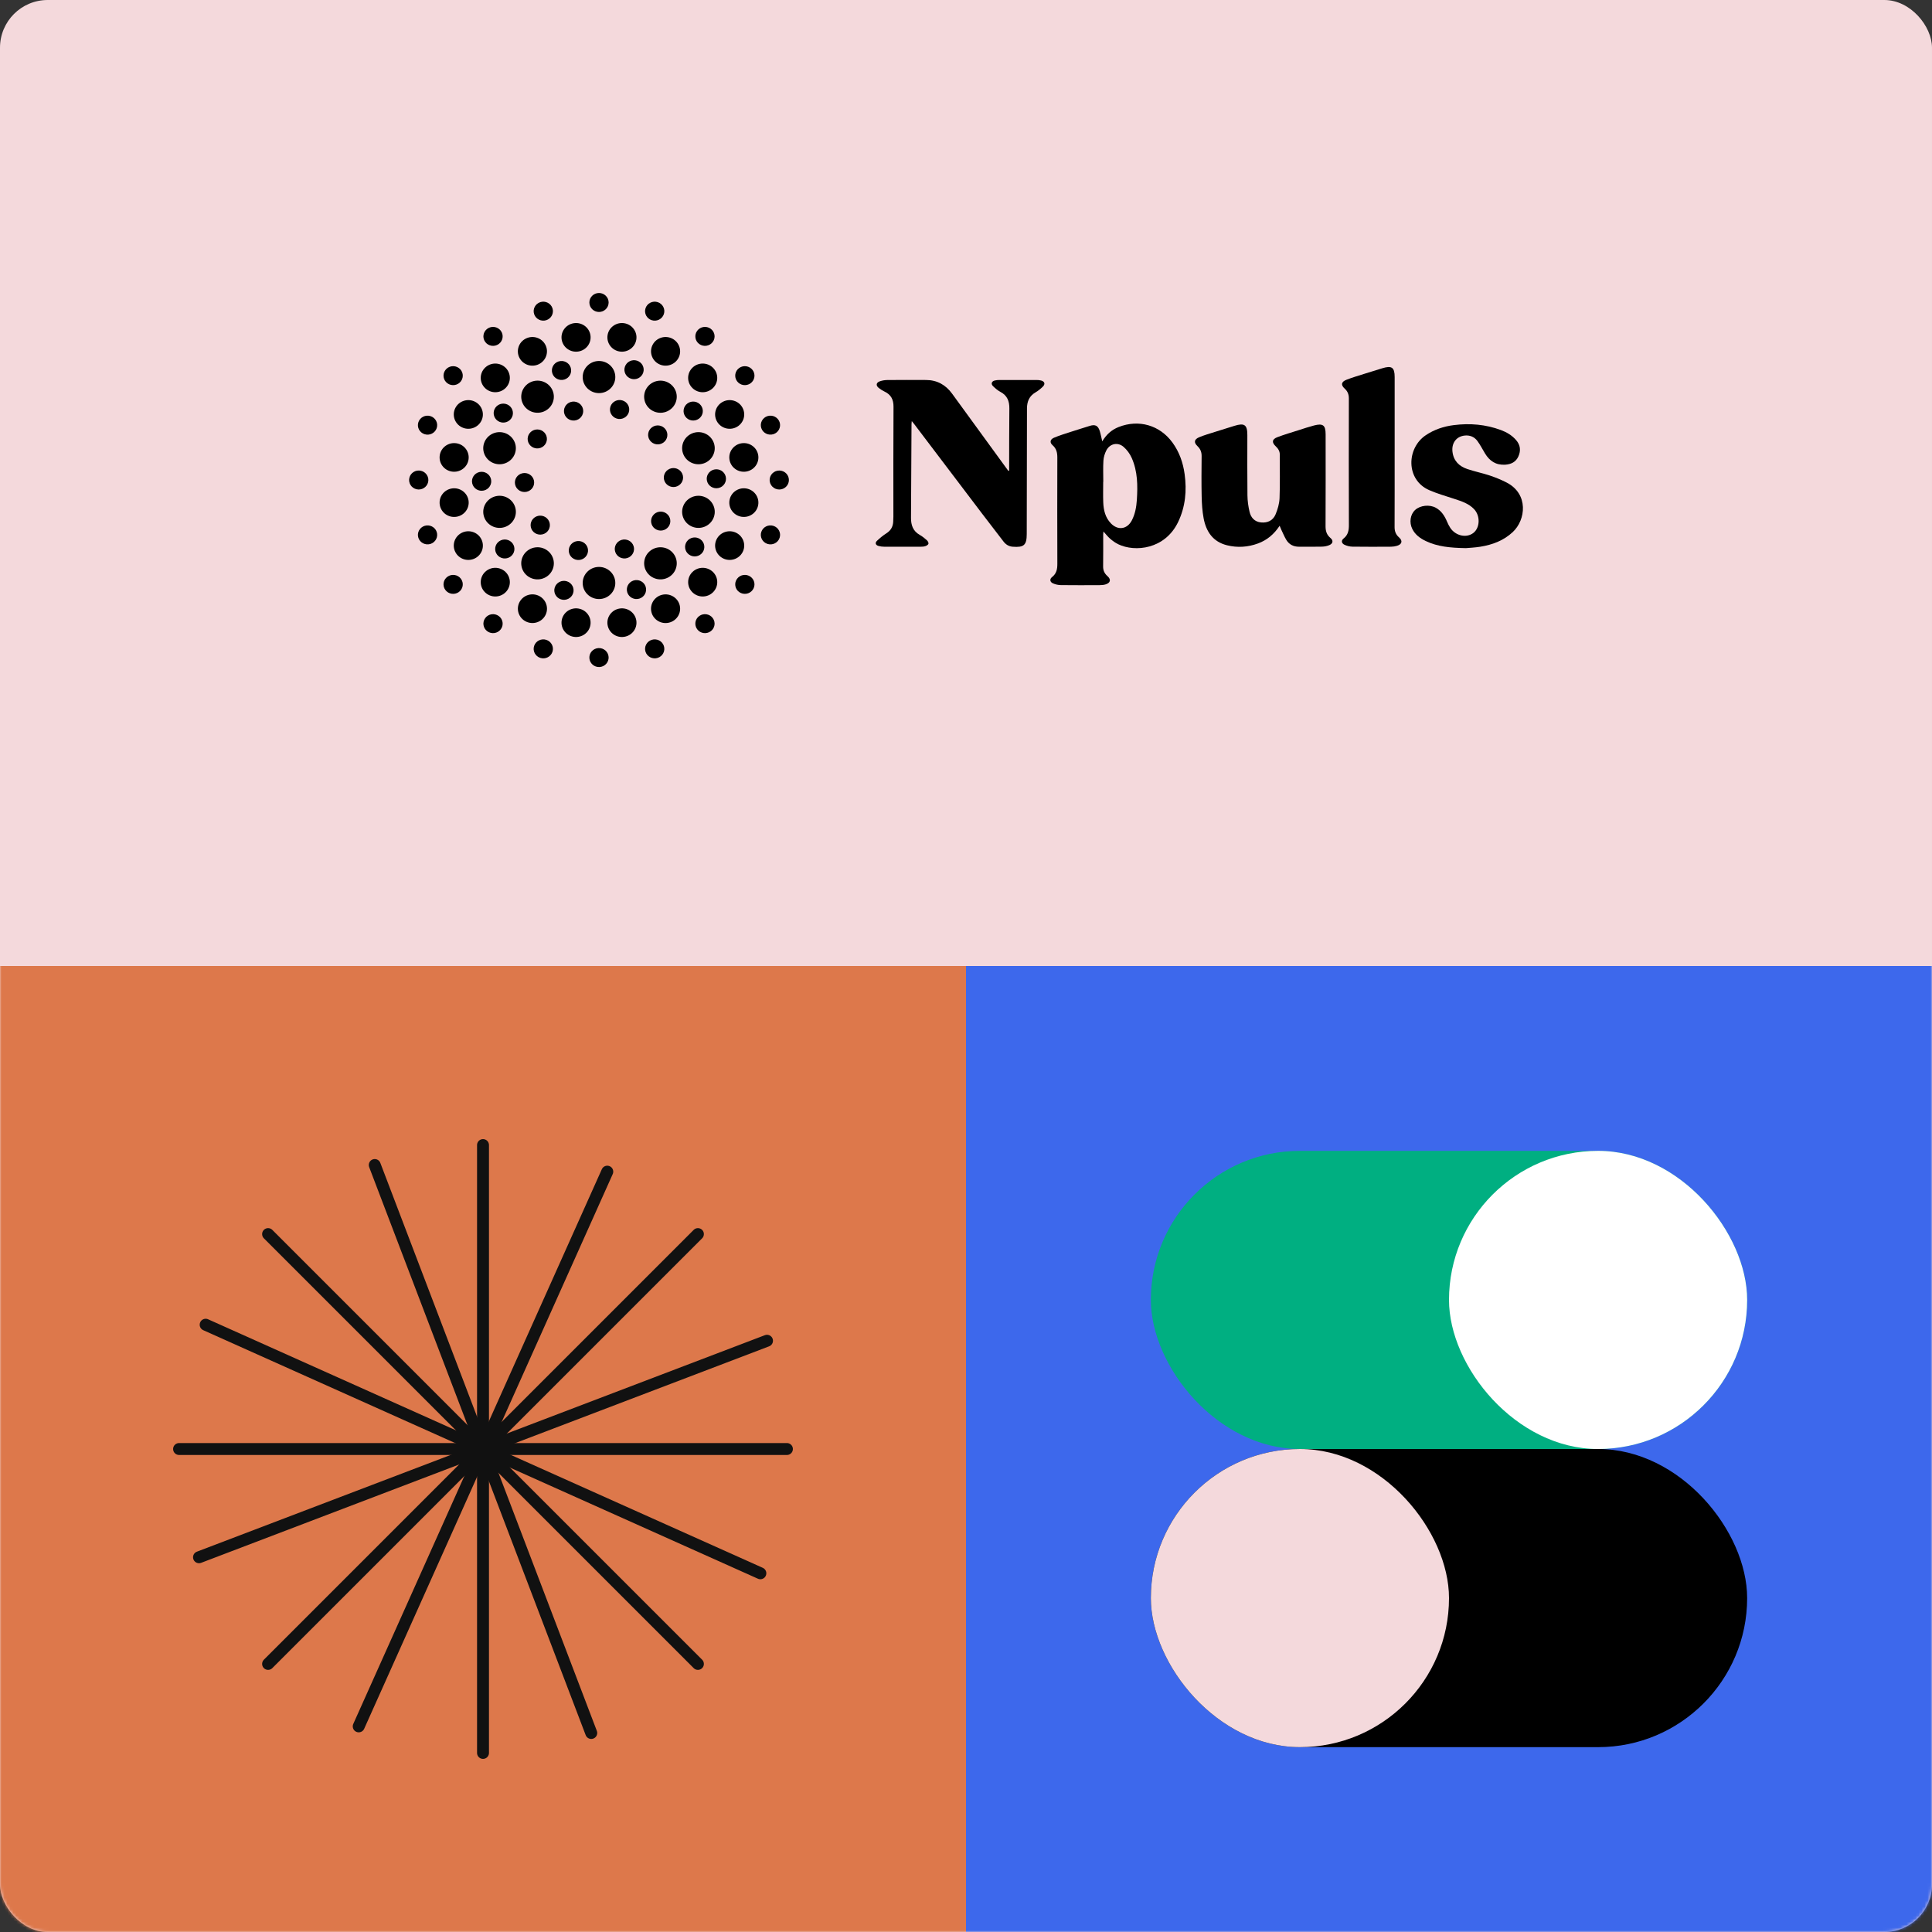
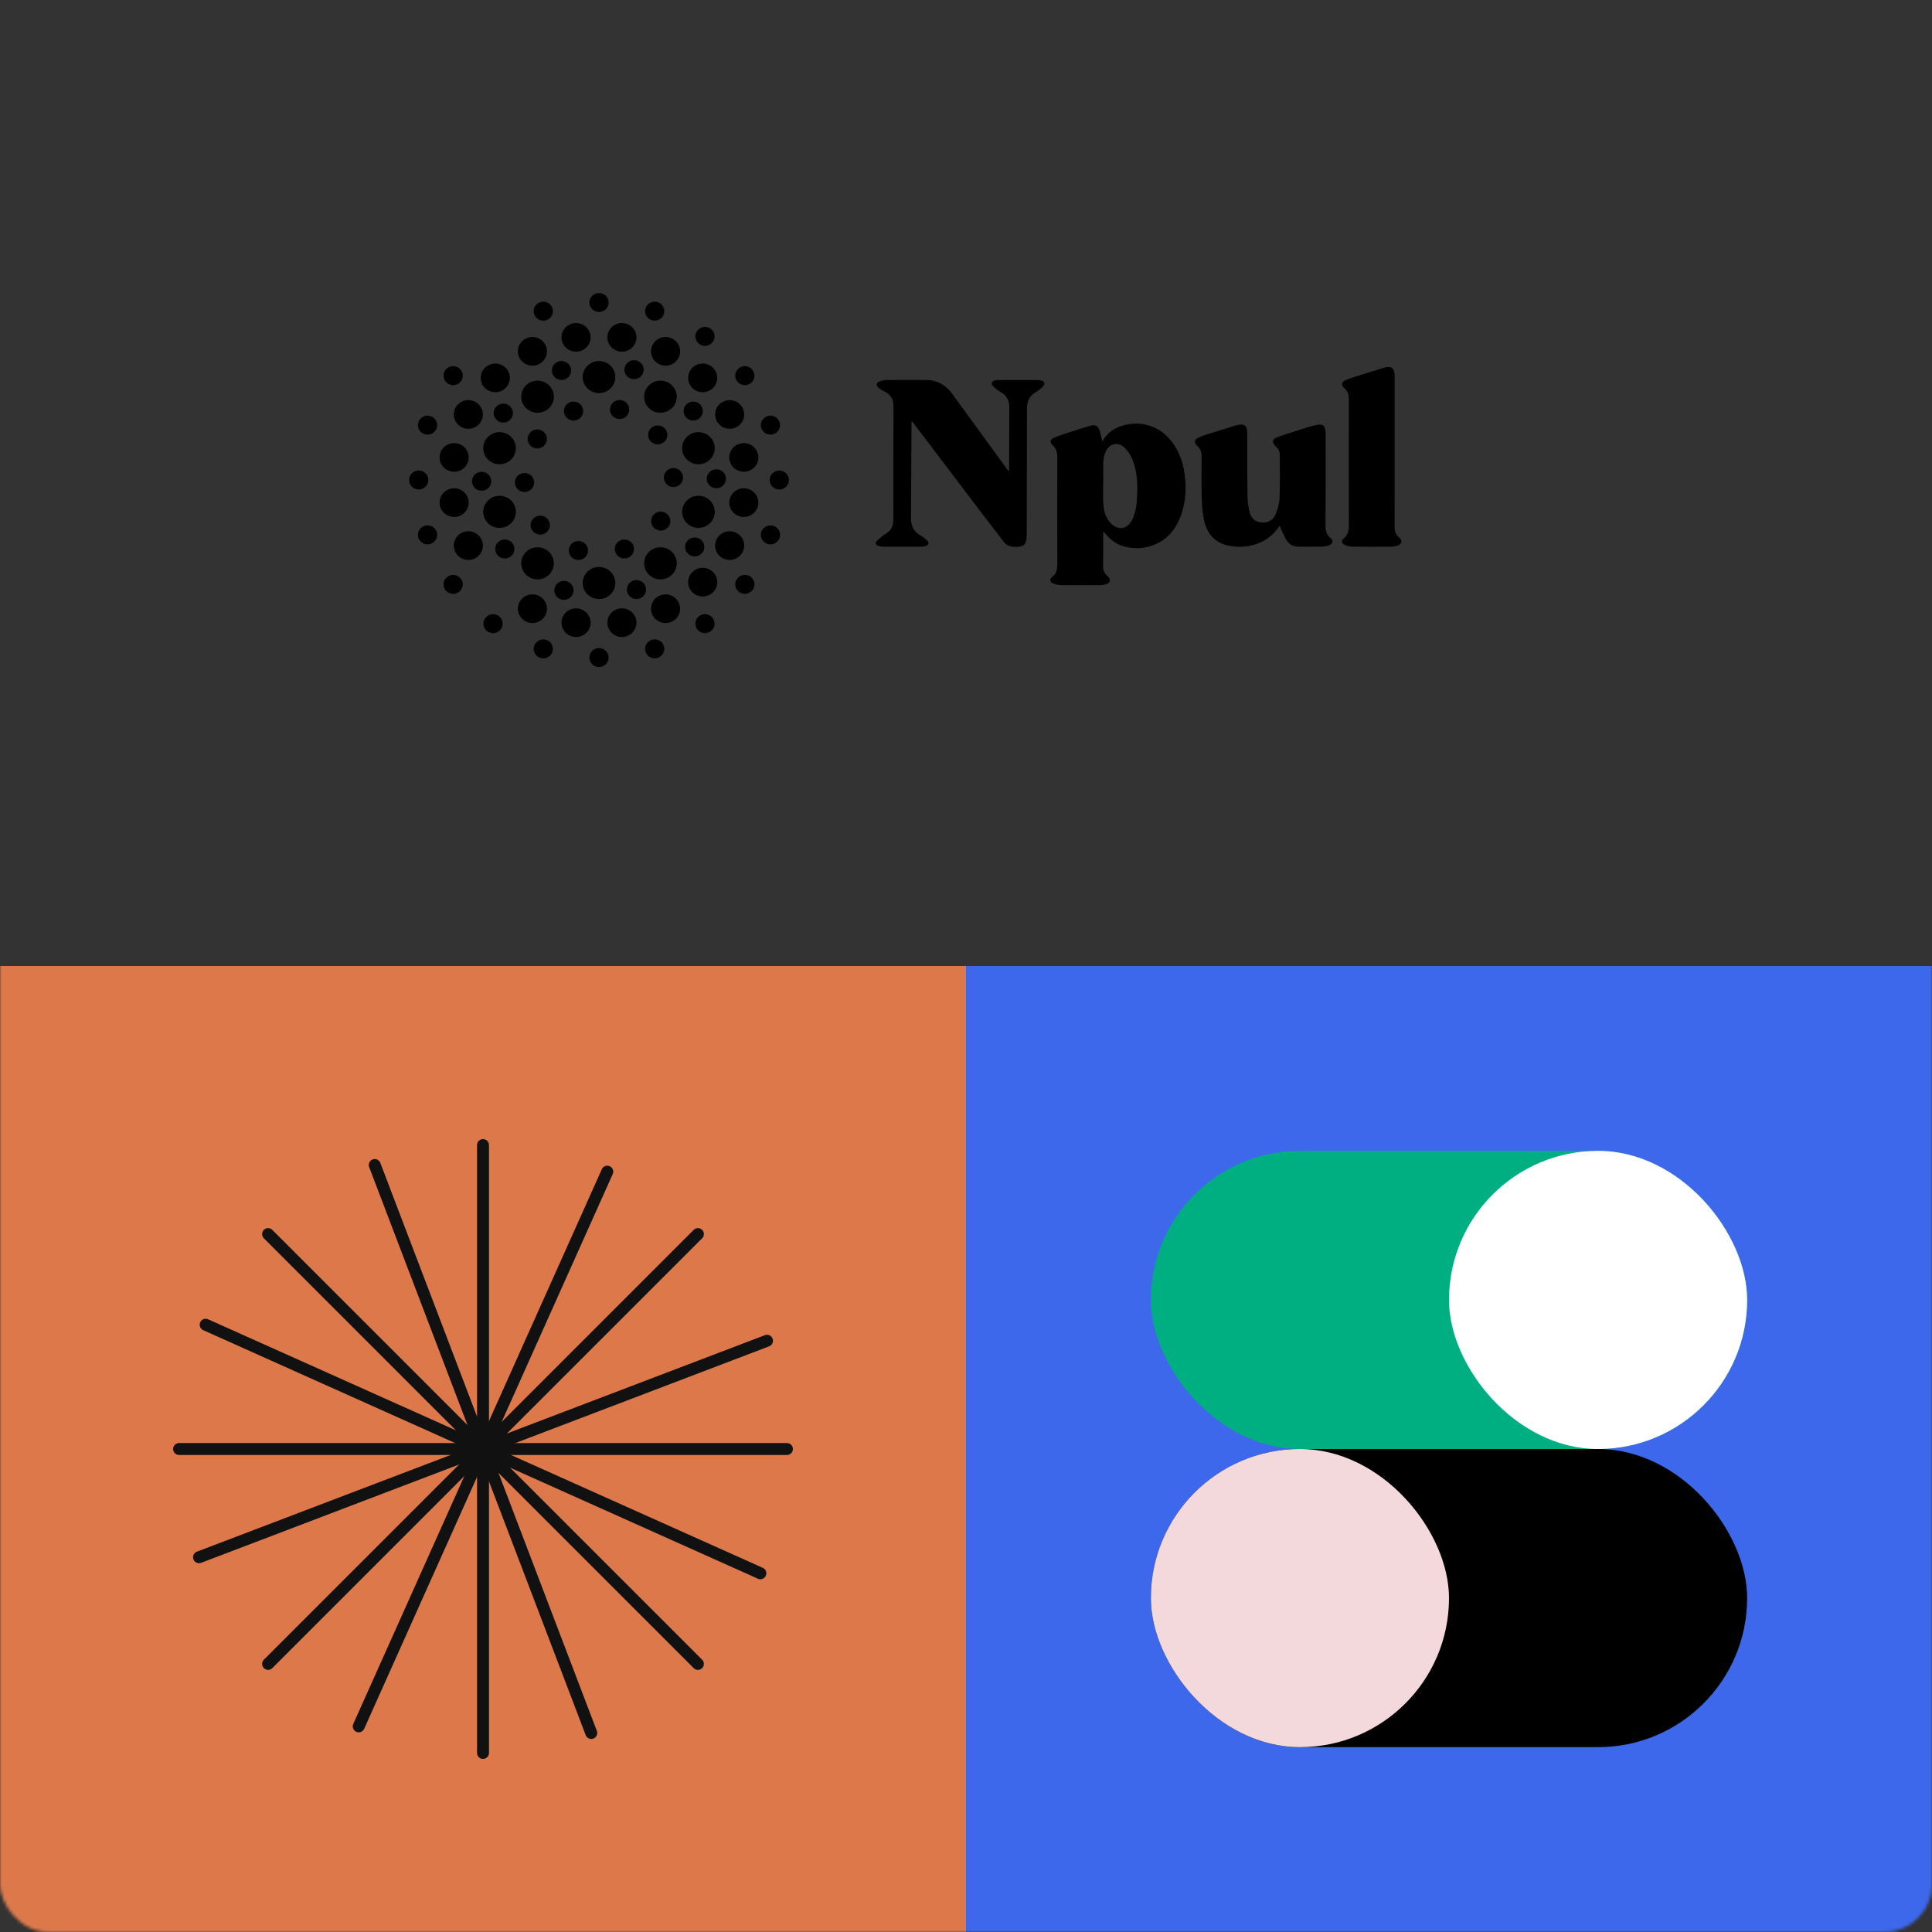
<svg xmlns="http://www.w3.org/2000/svg" width="648" height="648" viewBox="0 0 648 648" fill="none">
  <rect x="0" y="0" width="648" height="648" fill="#333333" stroke="none" />
-   <rect width="648" height="648" rx="16" fill="#F4D9DC" />
  <mask id="mask0_2105_2758" style="mask-type:alpha" maskUnits="userSpaceOnUse" x="0" y="0" width="648" height="648">
    <rect width="648" height="648" rx="16" fill="#CCEEE6" />
  </mask>
  <g mask="url(#mask0_2105_2758)">
    <g clip-path="url(#clip0_2105_2758)">
      <path d="M239.135 130.142C241.043 128.264 241.043 125.224 239.135 123.346C237.227 121.467 234.141 121.467 232.234 123.346C230.326 125.224 230.326 128.264 232.234 130.142C234.141 132.021 237.227 132.021 239.135 130.142Z" fill="black" />
      <path d="M261.37 157.818C259.584 157.818 258.139 159.241 258.139 161C258.139 162.759 259.584 164.182 261.37 164.182C263.156 164.182 264.601 162.759 264.601 161C264.601 159.241 263.156 157.818 261.37 157.818Z" fill="black" />
      <path d="M259.41 145.624C261.107 145.081 262.033 143.285 261.486 141.613C260.934 139.942 259.11 139.03 257.413 139.569C255.716 140.112 254.79 141.908 255.337 143.58C255.889 145.251 257.712 146.163 259.41 145.624Z" fill="black" />
      <path d="M251.723 128.572C253.168 127.541 253.486 125.551 252.438 124.128C251.391 122.705 249.371 122.392 247.926 123.424C246.481 124.455 246.163 126.445 247.211 127.868C248.258 129.29 250.278 129.604 251.723 128.572Z" fill="black" />
      <path d="M234.549 115.398C235.994 116.43 238.014 116.117 239.061 114.694C240.109 113.271 239.791 111.281 238.346 110.25C236.901 109.219 234.881 109.532 233.834 110.955C232.786 112.377 233.104 114.367 234.549 115.398Z" fill="black" />
      <path d="M218.59 107.395C220.287 107.938 222.11 107.022 222.662 105.35C223.214 103.678 222.283 101.883 220.586 101.339C218.889 100.796 217.065 101.712 216.513 103.384C215.962 105.055 216.892 106.851 218.59 107.395Z" fill="black" />
      <path d="M200.906 104.636C202.692 104.636 204.137 103.213 204.137 101.454C204.137 99.695 202.692 98.272 200.906 98.272C199.12 98.272 197.675 99.695 197.675 101.454C197.675 103.213 199.12 104.636 200.906 104.636Z" fill="black" />
      <path d="M183.222 107.395C184.919 106.851 185.845 105.056 185.298 103.384C184.746 101.712 182.923 100.801 181.225 101.339C179.528 101.883 178.602 103.679 179.149 105.35C179.701 107.022 181.525 107.934 183.222 107.395Z" fill="black" />
      <path d="M185.261 125.243C185.812 126.914 187.636 127.826 189.333 127.287C191.031 126.744 191.957 124.948 191.409 123.277C190.858 121.605 189.034 120.693 187.337 121.232C185.639 121.775 184.714 123.571 185.261 125.243Z" fill="black" />
      <path d="M191.386 134.844C189.688 135.388 188.762 137.184 189.31 138.855C189.861 140.527 191.685 141.438 193.382 140.9C195.08 140.356 196.005 138.56 195.458 136.889C194.907 135.217 193.083 134.306 191.386 134.844Z" fill="black" />
      <path d="M182.105 144.648C180.66 143.617 178.64 143.93 177.592 145.353C176.545 146.776 176.863 148.765 178.308 149.797C179.753 150.828 181.773 150.515 182.82 149.092C183.867 147.669 183.549 145.68 182.105 144.648Z" fill="black" />
      <path d="M176.671 164.934C178.408 164.53 179.483 162.816 179.073 161.106C178.664 159.395 176.923 158.336 175.187 158.74C173.45 159.143 172.374 160.857 172.784 162.568C173.194 164.278 174.934 165.337 176.671 164.934Z" fill="black" />
      <path d="M179.303 173.558C177.858 174.589 177.54 176.578 178.587 178.001C179.635 179.424 181.655 179.737 183.1 178.706C184.545 177.674 184.862 175.685 183.815 174.262C182.768 172.839 180.748 172.526 179.303 173.558Z" fill="black" />
      <path d="M192.999 187.671C194.696 188.214 196.52 187.298 197.071 185.626C197.623 183.955 196.693 182.159 194.995 181.616C193.298 181.072 191.474 181.989 190.923 183.66C190.371 185.332 191.301 187.128 192.999 187.671Z" fill="black" />
      <path d="M210.426 187.156C212.124 186.612 213.049 184.816 212.502 183.145C211.951 181.473 210.127 180.561 208.43 181.1C206.732 181.644 205.806 183.439 206.354 185.111C206.905 186.783 208.729 187.694 210.426 187.156Z" fill="black" />
      <path d="M218.992 172.909C217.944 174.332 218.262 176.321 219.707 177.352C221.152 178.384 223.172 178.071 224.219 176.648C225.267 175.225 224.949 173.236 223.504 172.204C222.059 171.173 220.039 171.486 218.992 172.909Z" fill="black" />
      <path d="M226.619 163.267C228.356 162.863 229.432 161.149 229.022 159.439C228.612 157.728 226.872 156.669 225.135 157.073C223.398 157.476 222.323 159.19 222.732 160.901C223.142 162.611 224.883 163.67 226.619 163.267Z" fill="black" />
      <path d="M223.223 143.998C222.176 142.576 220.156 142.262 218.711 143.294C217.266 144.325 216.948 146.315 217.996 147.738C219.043 149.161 221.063 149.474 222.508 148.442C223.953 147.411 224.271 145.421 223.223 143.998Z" fill="black" />
      <path d="M206.816 140.379C208.513 140.922 210.337 140.006 210.889 138.334C211.441 136.663 210.51 134.867 208.813 134.324C207.115 133.78 205.292 134.697 204.74 136.368C204.188 138.04 205.119 139.836 206.816 140.379Z" fill="black" />
      <path d="M166.192 136.686C165.145 138.109 165.463 140.098 166.907 141.13C168.352 142.161 170.372 141.848 171.42 140.425C172.467 139.002 172.149 137.013 170.704 135.981C169.259 134.95 167.239 135.263 166.192 136.686Z" fill="black" />
      <path d="M162.277 164.521C164.014 164.118 165.09 162.404 164.68 160.694C164.27 158.983 162.53 157.924 160.793 158.328C159.056 158.731 157.981 160.445 158.391 162.155C158.801 163.866 160.541 164.925 162.277 164.521Z" fill="black" />
      <path d="M167.412 181.557C165.967 182.588 165.649 184.577 166.697 186C167.744 187.423 169.764 187.736 171.209 186.705C172.654 185.673 172.972 183.684 171.924 182.261C170.877 180.838 168.857 180.525 167.412 181.557Z" fill="black" />
      <path d="M192.223 198.986C192.775 197.314 191.844 195.518 190.147 194.975C188.449 194.432 186.626 195.348 186.074 197.02C185.522 198.691 186.453 200.487 188.15 201.03C189.847 201.574 191.671 200.657 192.223 198.986Z" fill="black" />
      <path d="M216.551 196.757C215.999 195.085 214.176 194.174 212.478 194.712C210.781 195.256 209.855 197.052 210.402 198.723C210.954 200.395 212.778 201.307 214.475 200.768C216.172 200.224 217.098 198.429 216.551 196.757Z" fill="black" />
      <path d="M235.619 185.314C236.666 183.891 236.348 181.902 234.903 180.87C233.459 179.839 231.439 180.152 230.391 181.575C229.344 182.998 229.662 184.987 231.107 186.018C232.551 187.05 234.571 186.737 235.619 185.314Z" fill="black" />
      <path d="M241.012 163.679C242.749 163.275 243.824 161.561 243.414 159.851C243.004 158.14 241.264 157.081 239.527 157.485C237.791 157.889 236.715 159.602 237.125 161.313C237.535 163.023 239.275 164.082 241.012 163.679Z" fill="black" />
      <path d="M234.399 140.444C235.843 139.413 236.161 137.423 235.114 136C234.067 134.578 232.047 134.264 230.602 135.296C229.157 136.327 228.839 138.317 229.886 139.74C230.934 141.163 232.954 141.476 234.399 140.444Z" fill="black" />
      <path d="M209.589 123.015C209.037 124.686 209.967 126.482 211.665 127.025C213.362 127.569 215.186 126.652 215.737 124.981C216.289 123.309 215.359 121.513 213.661 120.97C211.964 120.427 210.14 121.343 209.589 123.015Z" fill="black" />
-       <path d="M167.263 115.398C168.708 114.367 169.026 112.377 167.978 110.955C166.931 109.532 164.911 109.219 163.466 110.25C162.021 111.281 161.703 113.271 162.751 114.694C163.798 116.117 165.818 116.43 167.263 115.398Z" fill="black" />
      <path d="M150.089 128.572C151.534 129.604 153.554 129.29 154.601 127.868C155.649 126.445 155.331 124.455 153.886 123.424C152.441 122.392 150.421 122.705 149.374 124.128C148.326 125.551 148.644 127.541 150.089 128.572Z" fill="black" />
      <path d="M144.398 139.574C142.7 139.03 140.877 139.947 140.325 141.618C139.773 143.29 140.704 145.086 142.401 145.629C144.098 146.172 145.922 145.256 146.474 143.584C147.026 141.913 146.095 140.117 144.398 139.574Z" fill="black" />
      <path d="M143.589 161.729C143.999 160.019 142.923 158.305 141.187 157.901C139.45 157.498 137.71 158.557 137.3 160.267C136.89 161.978 137.966 163.692 139.702 164.095C141.439 164.499 143.179 163.44 143.589 161.729Z" fill="black" />
      <path d="M142.401 176.376C140.704 176.919 139.778 178.715 140.325 180.386C140.877 182.058 142.701 182.97 144.398 182.431C146.095 181.888 147.021 180.092 146.474 178.42C145.922 176.749 144.099 175.837 142.401 176.376Z" fill="black" />
      <path d="M150.089 193.428C148.644 194.459 148.326 196.449 149.374 197.871C150.421 199.294 152.441 199.607 153.886 198.576C155.331 197.545 155.649 195.555 154.601 194.132C153.554 192.709 151.534 192.396 150.089 193.428Z" fill="black" />
      <path d="M167.263 206.602C165.818 205.57 163.798 205.883 162.751 207.306C161.703 208.729 162.021 210.718 163.466 211.75C164.911 212.781 166.931 212.468 167.978 211.045C169.026 209.622 168.708 207.633 167.263 206.602Z" fill="black" />
      <path d="M183.222 214.605C181.525 214.061 179.701 214.978 179.149 216.649C178.597 218.321 179.528 220.117 181.225 220.66C182.923 221.204 184.746 220.287 185.298 218.616C185.85 216.944 184.919 215.148 183.222 214.605Z" fill="black" />
      <path d="M201.082 223.723C202.864 223.626 204.229 222.125 204.13 220.37C204.031 218.615 202.507 217.272 200.725 217.369C198.943 217.466 197.579 218.967 197.678 220.722C197.776 222.477 199.301 223.82 201.082 223.723Z" fill="black" />
      <path d="M218.59 214.605C216.892 215.148 215.967 216.944 216.514 218.616C217.065 220.287 218.889 221.199 220.586 220.66C222.284 220.117 223.209 218.321 222.662 216.65C222.111 214.978 220.287 214.066 218.59 214.605Z" fill="black" />
      <path d="M234.549 206.602C233.104 207.633 232.786 209.622 233.834 211.045C234.881 212.468 236.901 212.781 238.346 211.75C239.791 210.718 240.109 208.729 239.061 207.306C238.014 205.883 235.994 205.57 234.549 206.602Z" fill="black" />
      <path d="M251.723 193.428C250.278 192.396 248.258 192.709 247.211 194.132C246.163 195.555 246.481 197.545 247.926 198.576C249.371 199.607 251.391 199.294 252.438 197.871C253.486 196.449 253.168 194.459 251.723 193.428Z" fill="black" />
      <path d="M259.41 176.375C257.713 175.832 255.889 176.748 255.338 178.42C254.786 180.091 255.716 181.887 257.414 182.431C259.111 182.974 260.935 182.058 261.486 180.386C262.038 178.715 261.108 176.919 259.41 176.375Z" fill="black" />
      <path d="M218.889 115.656C217.664 118.018 218.622 120.915 221.021 122.121C223.424 123.328 226.361 122.384 227.586 120.022C228.811 117.659 227.852 114.763 225.454 113.556C223.05 112.35 220.114 113.294 218.889 115.656Z" fill="black" />
      <path d="M207.835 117.898C210.496 118.312 212.997 116.526 213.418 113.906C213.839 111.285 212.025 108.822 209.364 108.407C206.704 107.993 204.202 109.78 203.781 112.4C203.361 115.02 205.175 117.484 207.835 117.898Z" fill="black" />
      <path d="M193.976 117.898C196.636 117.484 198.455 115.02 198.03 112.4C197.609 109.78 195.107 107.988 192.447 108.407C189.786 108.822 187.967 111.286 188.393 113.906C188.814 116.526 191.315 118.317 193.976 117.898Z" fill="black" />
      <path d="M180.79 122.121C183.189 120.915 184.148 118.023 182.923 115.656C181.697 113.289 178.761 112.35 176.358 113.556C173.954 114.763 173 117.655 174.225 120.021C175.451 122.388 178.387 123.328 180.79 122.121Z" fill="black" />
      <path d="M169.573 130.142C171.48 128.264 171.48 125.224 169.573 123.346C167.665 121.467 164.579 121.467 162.671 123.346C160.763 125.224 160.763 128.264 162.671 130.142C164.579 132.021 167.665 132.021 169.573 130.142Z" fill="black" />
      <path d="M152.73 136.824C151.505 139.186 152.464 142.083 154.863 143.289C157.261 144.496 160.202 143.552 161.428 141.19C162.653 138.823 161.694 135.931 159.295 134.724C156.892 133.518 153.956 134.462 152.73 136.824Z" fill="black" />
      <path d="M151.557 158.168C154.218 158.582 156.719 156.795 157.14 154.175C157.561 151.555 155.747 149.091 153.086 148.677C150.425 148.262 147.924 150.049 147.503 152.669C147.082 155.289 148.896 157.753 151.557 158.168Z" fill="black" />
      <path d="M153.086 173.323C155.747 172.909 157.566 170.445 157.14 167.825C156.719 165.205 154.218 163.413 151.557 163.832C148.897 164.247 147.078 166.71 147.503 169.331C147.924 171.951 150.426 173.742 153.086 173.323Z" fill="black" />
      <path d="M161.427 180.81C160.202 178.448 157.266 177.504 154.863 178.711C152.459 179.917 151.505 182.809 152.73 185.176C153.955 187.543 156.892 188.482 159.295 187.276C161.699 186.069 162.653 183.177 161.427 180.81Z" fill="black" />
-       <path d="M162.671 191.857C160.763 193.736 160.763 196.775 162.671 198.654C164.579 200.533 167.665 200.533 169.573 198.654C171.48 196.775 171.48 193.736 169.573 191.857C167.665 189.979 164.579 189.979 162.671 191.857Z" fill="black" />
      <path d="M179.568 208.867C182.208 208.33 183.907 205.786 183.361 203.186C182.816 200.586 180.233 198.913 177.593 199.45C174.953 199.987 173.255 202.531 173.8 205.131C174.345 207.731 176.928 209.404 179.568 208.867Z" fill="black" />
      <path d="M193.976 204.102C191.315 203.687 188.813 205.474 188.393 208.094C187.972 210.714 189.786 213.178 192.447 213.592C195.107 214.007 197.609 212.22 198.03 209.6C198.45 206.98 196.636 204.516 193.976 204.102Z" fill="black" />
      <path d="M207.835 204.102C205.175 204.516 203.356 206.98 203.781 209.6C204.202 212.22 206.704 214.012 209.364 213.592C212.025 213.178 213.844 210.714 213.418 208.094C212.998 205.474 210.496 203.683 207.835 204.102Z" fill="black" />
      <path d="M224.373 208.841C226.994 208.222 228.61 205.627 227.982 203.045C227.353 200.463 224.718 198.872 222.097 199.491C219.475 200.11 217.859 202.704 218.488 205.286C219.116 207.868 221.751 209.46 224.373 208.841Z" fill="black" />
      <path d="M232.238 191.857C230.331 193.736 230.331 196.775 232.238 198.654C234.146 200.533 237.232 200.533 239.14 198.654C241.048 196.775 241.048 193.736 239.14 191.857C237.232 189.979 234.146 189.979 232.238 191.857Z" fill="black" />
      <path d="M249.081 185.176C250.306 182.809 249.347 179.917 246.949 178.711C244.55 177.504 241.609 178.448 240.384 180.81C239.159 183.177 240.117 186.069 242.516 187.276C244.919 188.482 247.856 187.538 249.081 185.176Z" fill="black" />
      <path d="M250.255 163.832C247.594 163.418 245.093 165.204 244.672 167.825C244.251 170.445 246.065 172.908 248.726 173.323C251.386 173.737 253.888 171.951 254.309 169.33C254.73 166.71 252.915 164.247 250.255 163.832Z" fill="black" />
      <path d="M248.726 148.677C246.066 149.091 244.247 151.555 244.672 154.175C245.093 156.795 247.595 158.587 250.255 158.168C252.916 157.753 254.735 155.29 254.309 152.669C253.888 150.049 251.387 148.258 248.726 148.677Z" fill="black" />
      <path d="M240.384 141.189C241.609 143.552 244.545 144.496 246.949 143.289C249.352 142.083 250.306 139.191 249.081 136.824C247.856 134.457 244.919 133.518 242.516 134.724C240.112 135.931 239.159 138.823 240.384 141.189Z" fill="black" />
      <path d="M200.905 131.852C203.927 131.852 206.376 129.439 206.376 126.464C206.376 123.488 203.927 121.076 200.905 121.076C197.884 121.076 195.435 123.488 195.435 126.464C195.435 129.439 197.884 131.852 200.905 131.852Z" fill="black" />
      <path d="M184.487 136.514C186.428 134.233 186.123 130.835 183.807 128.924C181.492 127.013 178.041 127.312 176.101 129.593C174.16 131.874 174.464 135.272 176.78 137.183C179.096 139.094 182.547 138.794 184.487 136.514Z" fill="black" />
      <path d="M172.753 151.993C173.688 149.165 172.112 146.126 169.241 145.205C166.37 144.284 163.284 145.836 162.349 148.663C161.414 151.491 162.989 154.53 165.86 155.451C168.731 156.372 171.817 154.82 172.753 151.993Z" fill="black" />
      <path d="M165.865 166.549C162.994 167.47 161.418 170.504 162.354 173.336C163.289 176.164 166.37 177.716 169.246 176.795C172.117 175.874 173.693 172.839 172.757 170.007C171.822 167.18 168.741 165.628 165.865 166.549Z" fill="black" />
      <path d="M183.507 184.582C181.062 182.832 177.644 183.366 175.867 185.774C174.09 188.183 174.633 191.549 177.078 193.299C179.523 195.048 182.942 194.514 184.718 192.106C186.495 189.698 185.953 186.331 183.507 184.582Z" fill="black" />
      <path d="M200.905 200.924C203.927 200.924 206.376 198.512 206.376 195.536C206.376 192.561 203.927 190.148 200.905 190.148C197.884 190.148 195.435 192.561 195.435 195.536C195.435 198.512 197.884 200.924 200.905 200.924Z" fill="black" />
      <path d="M224.734 193.299C227.179 191.549 227.717 188.182 225.945 185.774C224.168 183.366 220.75 182.836 218.304 184.581C215.859 186.331 215.321 189.698 217.093 192.106C218.87 194.514 222.288 195.044 224.734 193.299Z" fill="black" />
      <path d="M232.57 176.795C235.441 177.716 238.527 176.164 239.462 173.336C240.398 170.509 238.822 167.47 235.951 166.549C233.08 165.628 229.994 167.18 229.059 170.007C228.124 172.834 229.699 175.874 232.57 176.795Z" fill="black" />
      <path d="M235.947 155.451C238.818 154.53 240.394 151.495 239.459 148.663C238.523 145.836 235.442 144.284 232.566 145.205C229.695 146.126 228.12 149.161 229.055 151.993C229.99 154.82 233.071 156.372 235.947 155.451Z" fill="black" />
      <path d="M222.189 138.406C225.187 138.04 227.317 135.349 226.945 132.396C226.573 129.444 223.841 127.347 220.842 127.713C217.844 128.079 215.715 130.77 216.086 133.723C216.458 136.676 219.19 138.773 222.189 138.406Z" fill="black" />
      <path d="M338.469 157.86C338.469 157.551 338.469 157.243 338.469 156.934C338.488 150.298 338.469 143.663 338.544 137.027C338.572 134.554 337.847 132.639 335.509 131.418C334.611 130.949 333.816 130.235 333.078 129.53C332.297 128.784 332.559 127.914 333.601 127.633C334.13 127.49 334.7 127.449 335.252 127.449C339.367 127.435 343.481 127.435 347.596 127.449C348.11 127.449 348.639 127.49 349.139 127.61C350.374 127.905 350.673 128.807 349.77 129.687C349.041 130.396 348.227 131.068 347.344 131.584C345.221 132.818 344.459 134.66 344.454 136.986C344.44 151.021 344.407 165.057 344.374 179.093C344.365 182.85 343.444 183.665 339.647 183.371C338.329 183.269 337.342 182.62 336.575 181.625C334.158 178.489 331.74 175.358 329.346 172.204C321.72 162.161 314.108 152.108 306.491 142.06C306.318 141.83 306.126 141.618 305.817 141.241C305.775 141.701 305.724 142 305.724 142.3C305.668 152.762 305.626 163.224 305.555 173.691C305.541 176.109 306.205 178.121 308.487 179.41C309.348 179.894 310.133 180.534 310.872 181.192C311.181 181.469 311.494 182.031 311.41 182.371C311.325 182.707 310.788 183.034 310.381 183.173C309.871 183.348 309.291 183.375 308.74 183.375C304.7 183.389 300.655 183.394 296.615 183.375C295.956 183.375 295.278 183.292 294.647 183.113C293.669 182.836 293.412 182.077 294.142 181.386C295.124 180.46 296.185 179.585 297.326 178.858C298.766 177.941 299.468 176.694 299.58 175.063C299.622 174.483 299.645 173.898 299.645 173.314C299.645 161.028 299.603 148.742 299.687 136.456C299.706 133.997 298.841 132.339 296.606 131.299C295.942 130.99 295.315 130.571 294.74 130.12C293.712 129.309 293.847 128.329 295.096 127.891C295.881 127.615 296.756 127.472 297.588 127.463C301.927 127.421 306.262 127.426 310.601 127.449C314.327 127.467 317.203 129.098 319.349 132.049C325.386 140.347 331.427 148.636 337.468 156.934C337.716 157.275 337.968 157.606 338.216 157.942C338.3 157.915 338.385 157.892 338.464 157.864L338.469 157.86Z" fill="black" />
      <path d="M369.703 148.033C371.073 145.735 372.855 144.146 375.197 143.225C381.954 140.563 388.991 142.599 393.237 148.419C395.556 151.601 396.805 155.179 397.328 159.029C398.086 164.559 397.599 169.943 395.168 175.045C390.773 184.259 380.696 185.263 375.052 182.537C374.071 182.063 373.159 181.39 372.331 180.676C371.536 179.995 370.896 179.138 370.096 178.259C370.063 178.637 370.017 178.94 370.017 179.244C370.012 182.818 370.049 186.391 369.993 189.96C369.975 191.309 370.428 192.331 371.443 193.225C372.738 194.362 372.471 195.509 370.797 196.015C370.171 196.204 369.484 196.255 368.824 196.259C364.485 196.278 360.151 196.301 355.811 196.246C354.918 196.232 353.964 196.02 353.151 195.652C352.131 195.196 351.996 194.229 352.866 193.547C354.376 192.364 354.642 190.858 354.638 189.085C354.596 177.2 354.6 165.319 354.633 153.434C354.633 151.818 354.329 150.459 353.039 149.327C352.019 148.433 352.188 147.383 353.501 146.821C355.325 146.043 357.242 145.468 359.136 144.851C361.24 144.16 363.368 143.524 365.481 142.852C367.328 142.267 368.282 142.732 368.862 144.561C369.039 145.118 369.161 145.689 369.301 146.255C369.427 146.775 369.535 147.3 369.699 148.028L369.703 148.033ZM370.045 161.599C370.045 161.599 370.026 161.599 370.017 161.599C370.017 163.892 369.946 166.19 370.035 168.478C370.133 171.066 370.699 173.553 372.579 175.519C374.954 178.01 378.082 177.541 379.639 174.506C380.738 172.355 381.15 170.03 381.304 167.659C381.613 162.869 381.58 158.094 379.588 153.604C378.976 152.218 377.989 150.86 376.839 149.87C374.875 148.185 372.228 148.797 371.059 151.09C370.526 152.131 370.162 153.347 370.091 154.502C369.946 156.86 370.049 159.232 370.049 161.599H370.045Z" fill="black" />
      <path d="M429.189 176.349C427.333 179.171 424.981 181.161 421.928 182.28C418.538 183.528 415.04 183.753 411.547 182.888C406.787 181.709 404.524 178.255 403.696 173.807C403.252 171.421 403.093 168.962 403.042 166.531C402.944 162.014 402.986 157.492 403.028 152.974C403.042 151.643 402.63 150.584 401.658 149.659C400.348 148.42 400.498 147.366 402.205 146.652C403.935 145.929 405.758 145.422 407.549 144.847C409.695 144.161 411.851 143.507 414.002 142.834C417.387 141.775 418.365 142.457 418.365 145.92C418.365 152.661 418.318 159.407 418.397 166.149C418.421 167.986 418.678 169.856 419.099 171.647C419.548 173.576 420.754 174.999 422.938 175.225C425.177 175.451 426.977 174.548 427.819 172.55C428.539 170.837 429.096 168.935 429.166 167.097C429.353 162.221 429.231 157.331 429.245 152.449C429.245 151.303 428.693 150.451 427.885 149.691C426.505 148.392 426.617 147.329 428.394 146.647C430.77 145.735 433.224 145.036 435.651 144.257C437.339 143.719 439.022 143.148 440.738 142.701C443.736 141.923 444.615 142.613 444.619 145.662C444.624 155.94 444.648 166.218 444.596 176.496C444.587 178.108 444.975 179.379 446.247 180.447C447.271 181.308 447.098 182.307 445.854 182.841C445.096 183.164 444.213 183.33 443.385 183.348C440.827 183.412 438.27 183.366 435.712 183.376C433.809 183.38 432.327 182.611 431.382 180.995C430.779 179.959 430.307 178.844 429.792 177.758C429.596 177.343 429.432 176.91 429.194 176.344L429.189 176.349Z" fill="black" />
-       <path d="M491.612 183.845C486.376 183.748 482.153 183.348 478.221 181.469C476.318 180.562 474.658 179.355 473.699 177.43C472.6 175.22 473.017 172.531 474.639 171.048C476.36 169.473 479.497 169.142 481.606 170.321C483.476 171.366 484.529 173.047 485.333 174.935C485.646 175.671 485.997 176.404 486.441 177.067C488.251 179.761 491.879 180.53 494.175 178.747C496.405 177.016 496.55 173.028 494.413 170.772C492.599 168.856 490.144 168.101 487.713 167.3C484.912 166.379 482.055 165.568 479.366 164.394C471.431 160.917 471.731 150.289 478.24 145.952C481.096 144.045 484.253 143.004 487.638 142.581C493.015 141.904 498.285 142.341 503.382 144.229C505.341 144.957 507.108 145.998 508.497 147.596C509.96 149.276 510.148 151.146 509.264 153.103C508.427 154.954 506.837 155.737 504.826 155.861C501.726 156.05 499.604 154.604 498.084 152.094C497.233 150.69 496.489 149.212 495.517 147.895C494.497 146.509 492.968 145.892 491.224 146.09C488.424 146.407 486.843 148.622 487.161 151.473C487.507 154.535 489.354 156.368 492.136 157.312C494.614 158.154 497.209 158.666 499.692 159.494C501.642 160.148 503.573 160.936 505.397 161.884C512.729 165.706 511.789 174.359 507.365 178.476C504.307 181.322 500.581 182.708 496.536 183.366C494.605 183.679 492.636 183.753 491.622 183.85L491.612 183.845Z" fill="black" />
      <path d="M467.77 151.523C467.77 159.941 467.789 168.363 467.752 176.781C467.747 178.199 468.163 179.304 469.248 180.253C470.534 181.381 470.239 182.56 468.584 183.057C467.953 183.246 467.275 183.361 466.62 183.366C462.286 183.394 457.946 183.412 453.612 183.352C452.719 183.338 451.765 183.103 450.961 182.726C449.927 182.238 449.778 181.303 450.643 180.617C452.181 179.396 452.429 177.868 452.42 176.053C452.373 161.912 452.382 147.77 452.41 133.629C452.41 132.293 452.008 131.243 451.007 130.336C449.67 129.13 449.839 128.071 451.569 127.389C453.486 126.634 455.478 126.054 457.451 125.427C459.489 124.778 461.542 124.156 463.59 123.526C466.807 122.536 467.775 123.212 467.775 126.491C467.78 134.84 467.775 143.184 467.775 151.532L467.77 151.523Z" fill="black" />
    </g>
    <rect x="324" y="324" width="324" height="324" fill="#3D68EC" />
    <rect y="324" width="324" height="324" fill="#DD784B" />
    <path d="M162.004 384.063V587.936" stroke="#111111" stroke-width="4" stroke-miterlimit="10" stroke-linecap="round" />
    <path d="M263.936 486.004H60.063" stroke="#111111" stroke-width="4" stroke-miterlimit="10" stroke-linecap="round" />
    <path d="M234.082 413.918C234.082 413.918 92.89 555.11 89.918 558.082" stroke="#111111" stroke-width="4" stroke-miterlimit="10" stroke-linecap="round" />
    <path d="M234.082 558.082C234.082 558.082 92.89 416.89 89.918 413.918" stroke="#111111" stroke-width="4" stroke-miterlimit="10" stroke-linecap="round" />
    <path d="M257.258 449.693C257.258 449.693 70.671 520.814 66.75 522.308" stroke="#111111" stroke-width="4" stroke-miterlimit="10" stroke-linecap="round" />
    <path d="M198.308 581.25C198.308 581.25 127.187 394.671 125.693 390.75" stroke="#111111" stroke-width="4" stroke-miterlimit="10" stroke-linecap="round" />
    <path d="M255.029 527.684C255.029 527.684 72.808 446.032 68.978 444.316" stroke="#111111" stroke-width="4" stroke-miterlimit="10" stroke-linecap="round" />
    <path d="M120.316 579.029C120.316 579.029 201.968 396.808 203.684 392.979" stroke="#111111" stroke-width="4" stroke-miterlimit="10" stroke-linecap="round" />
    <rect x="386" y="386" width="200" height="100" rx="50" fill="#00AF81" />
    <rect x="386" y="486" width="200" height="100" rx="50" fill="black" />
    <rect x="486" y="386" width="100" height="100" rx="50" fill="white" />
    <rect x="386" y="486" width="100" height="100" rx="50" fill="#F4D9DC" />
  </g>
  <defs>
    <clipPath id="clip0_2105_2758">
      <rect width="373.577" height="125.455" fill="white" transform="translate(137.211 98.272)" />
    </clipPath>
  </defs>
</svg>